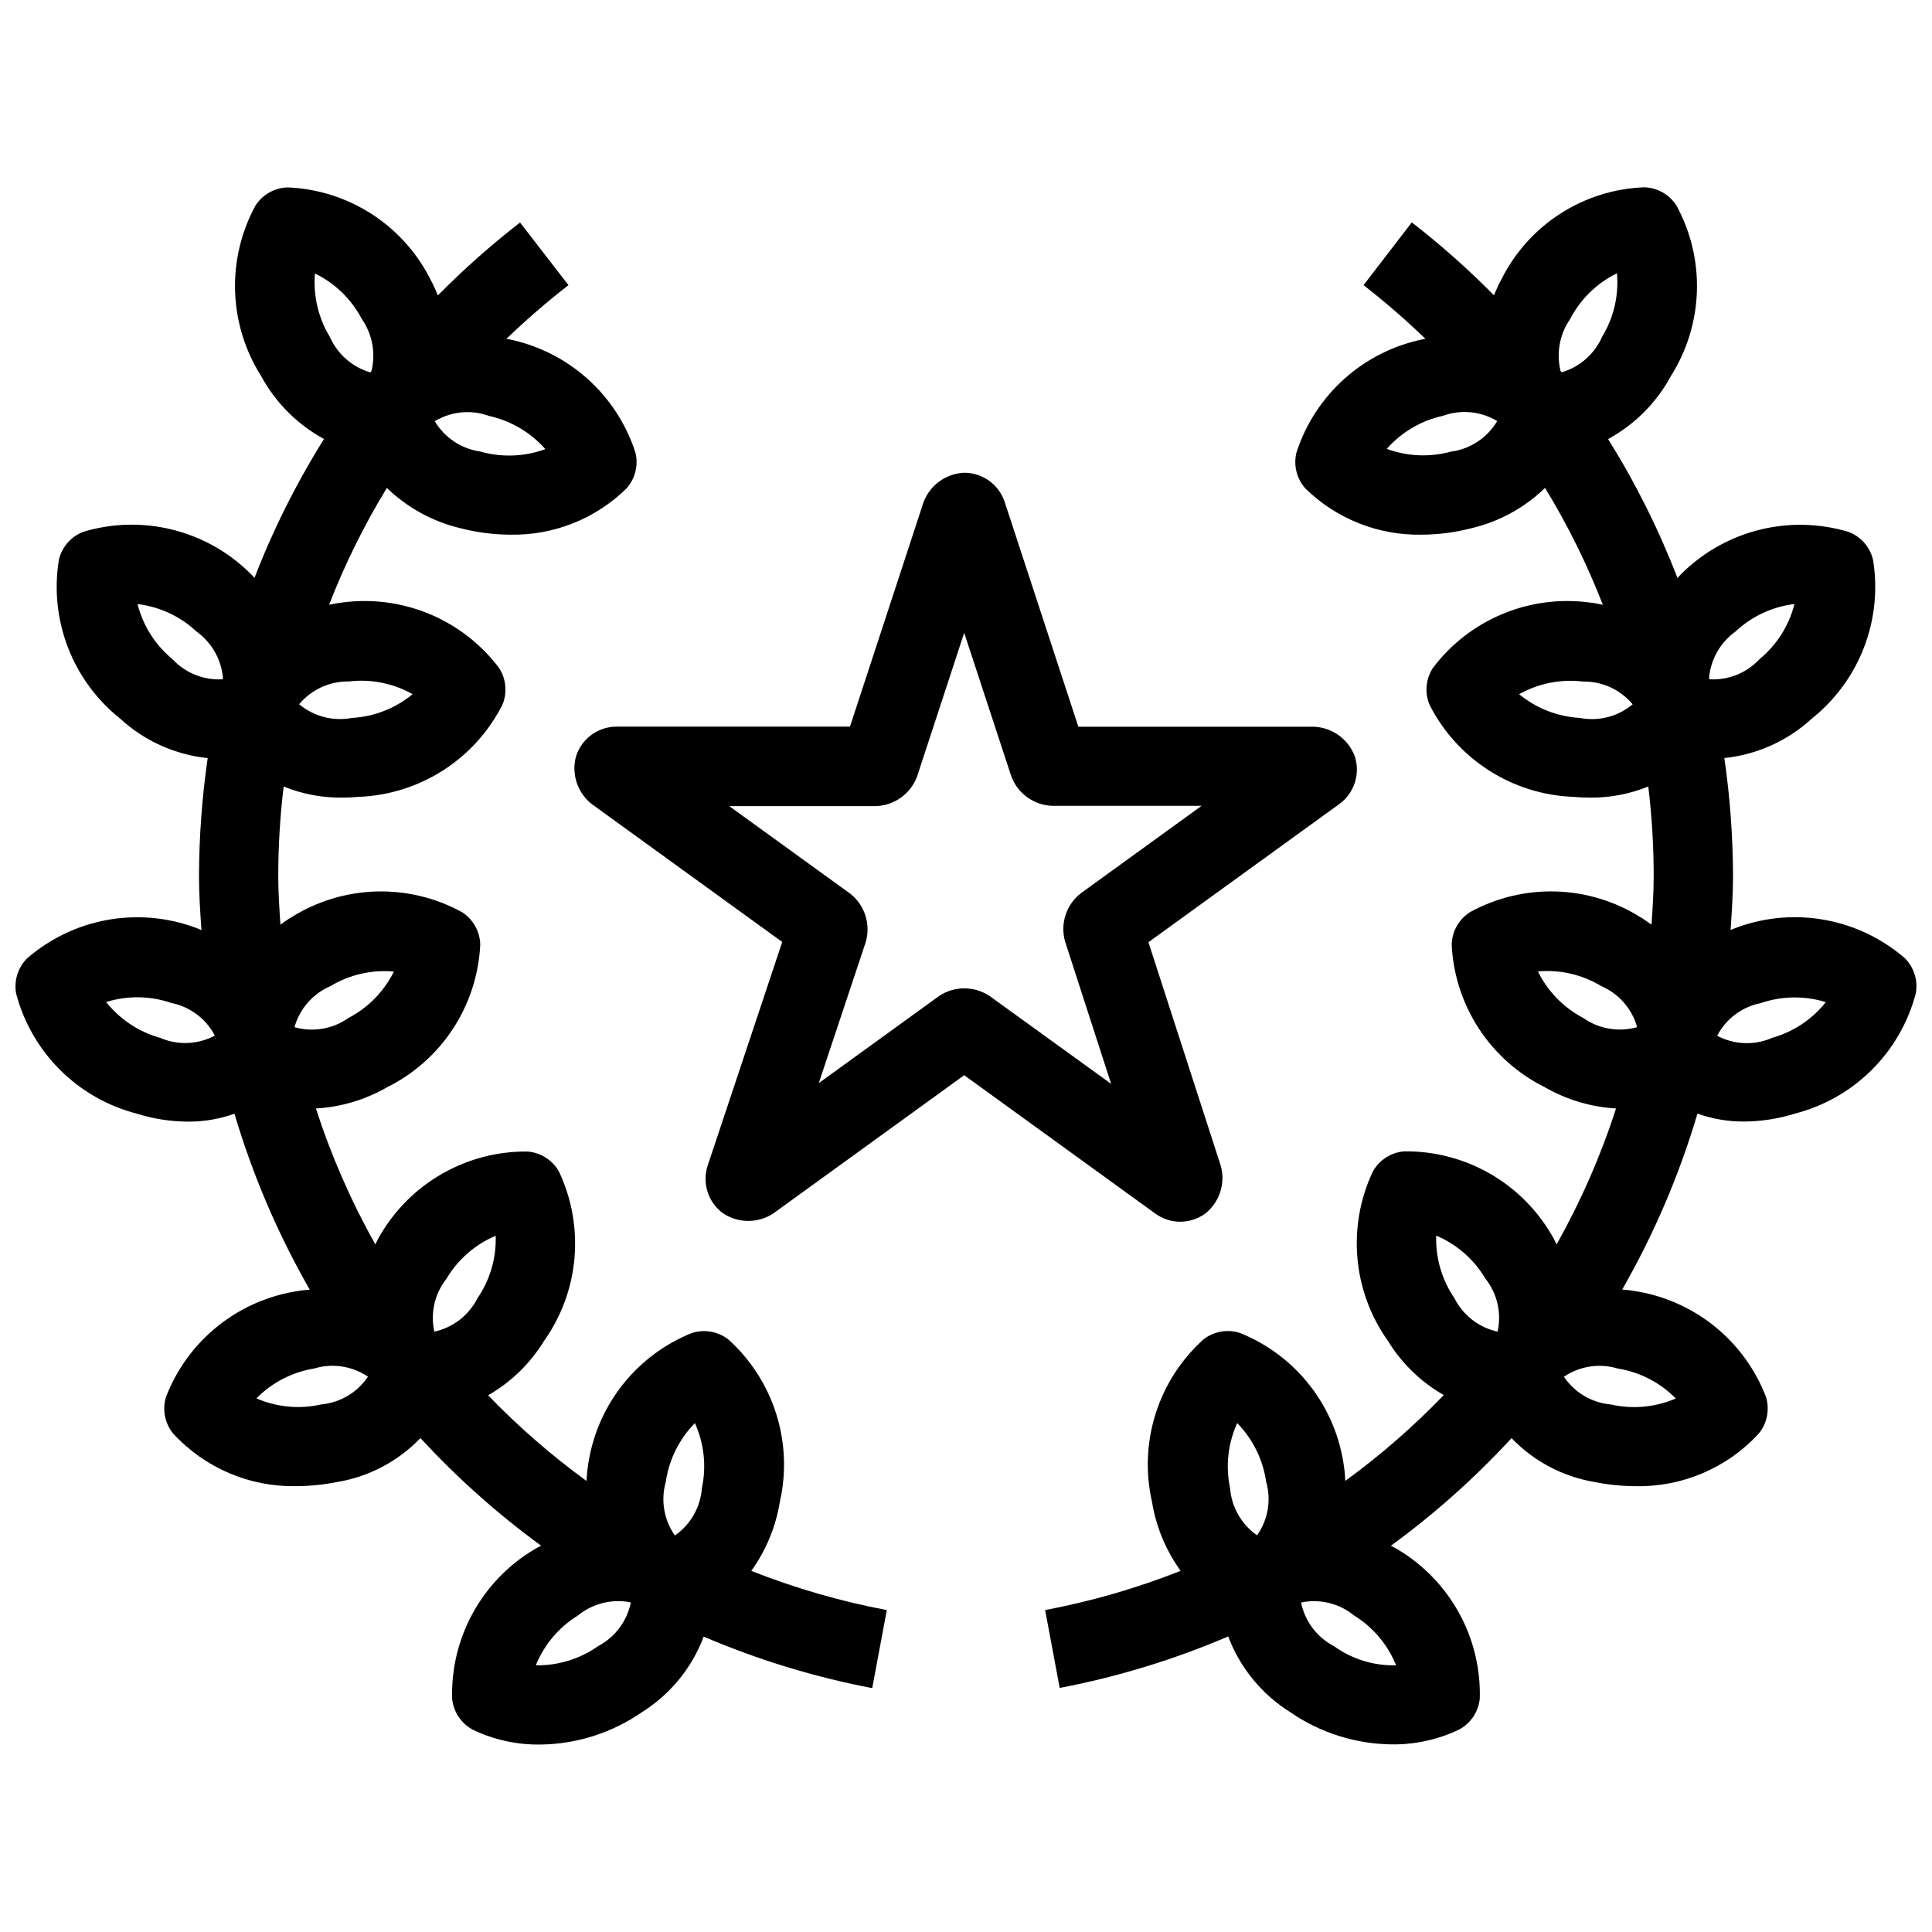
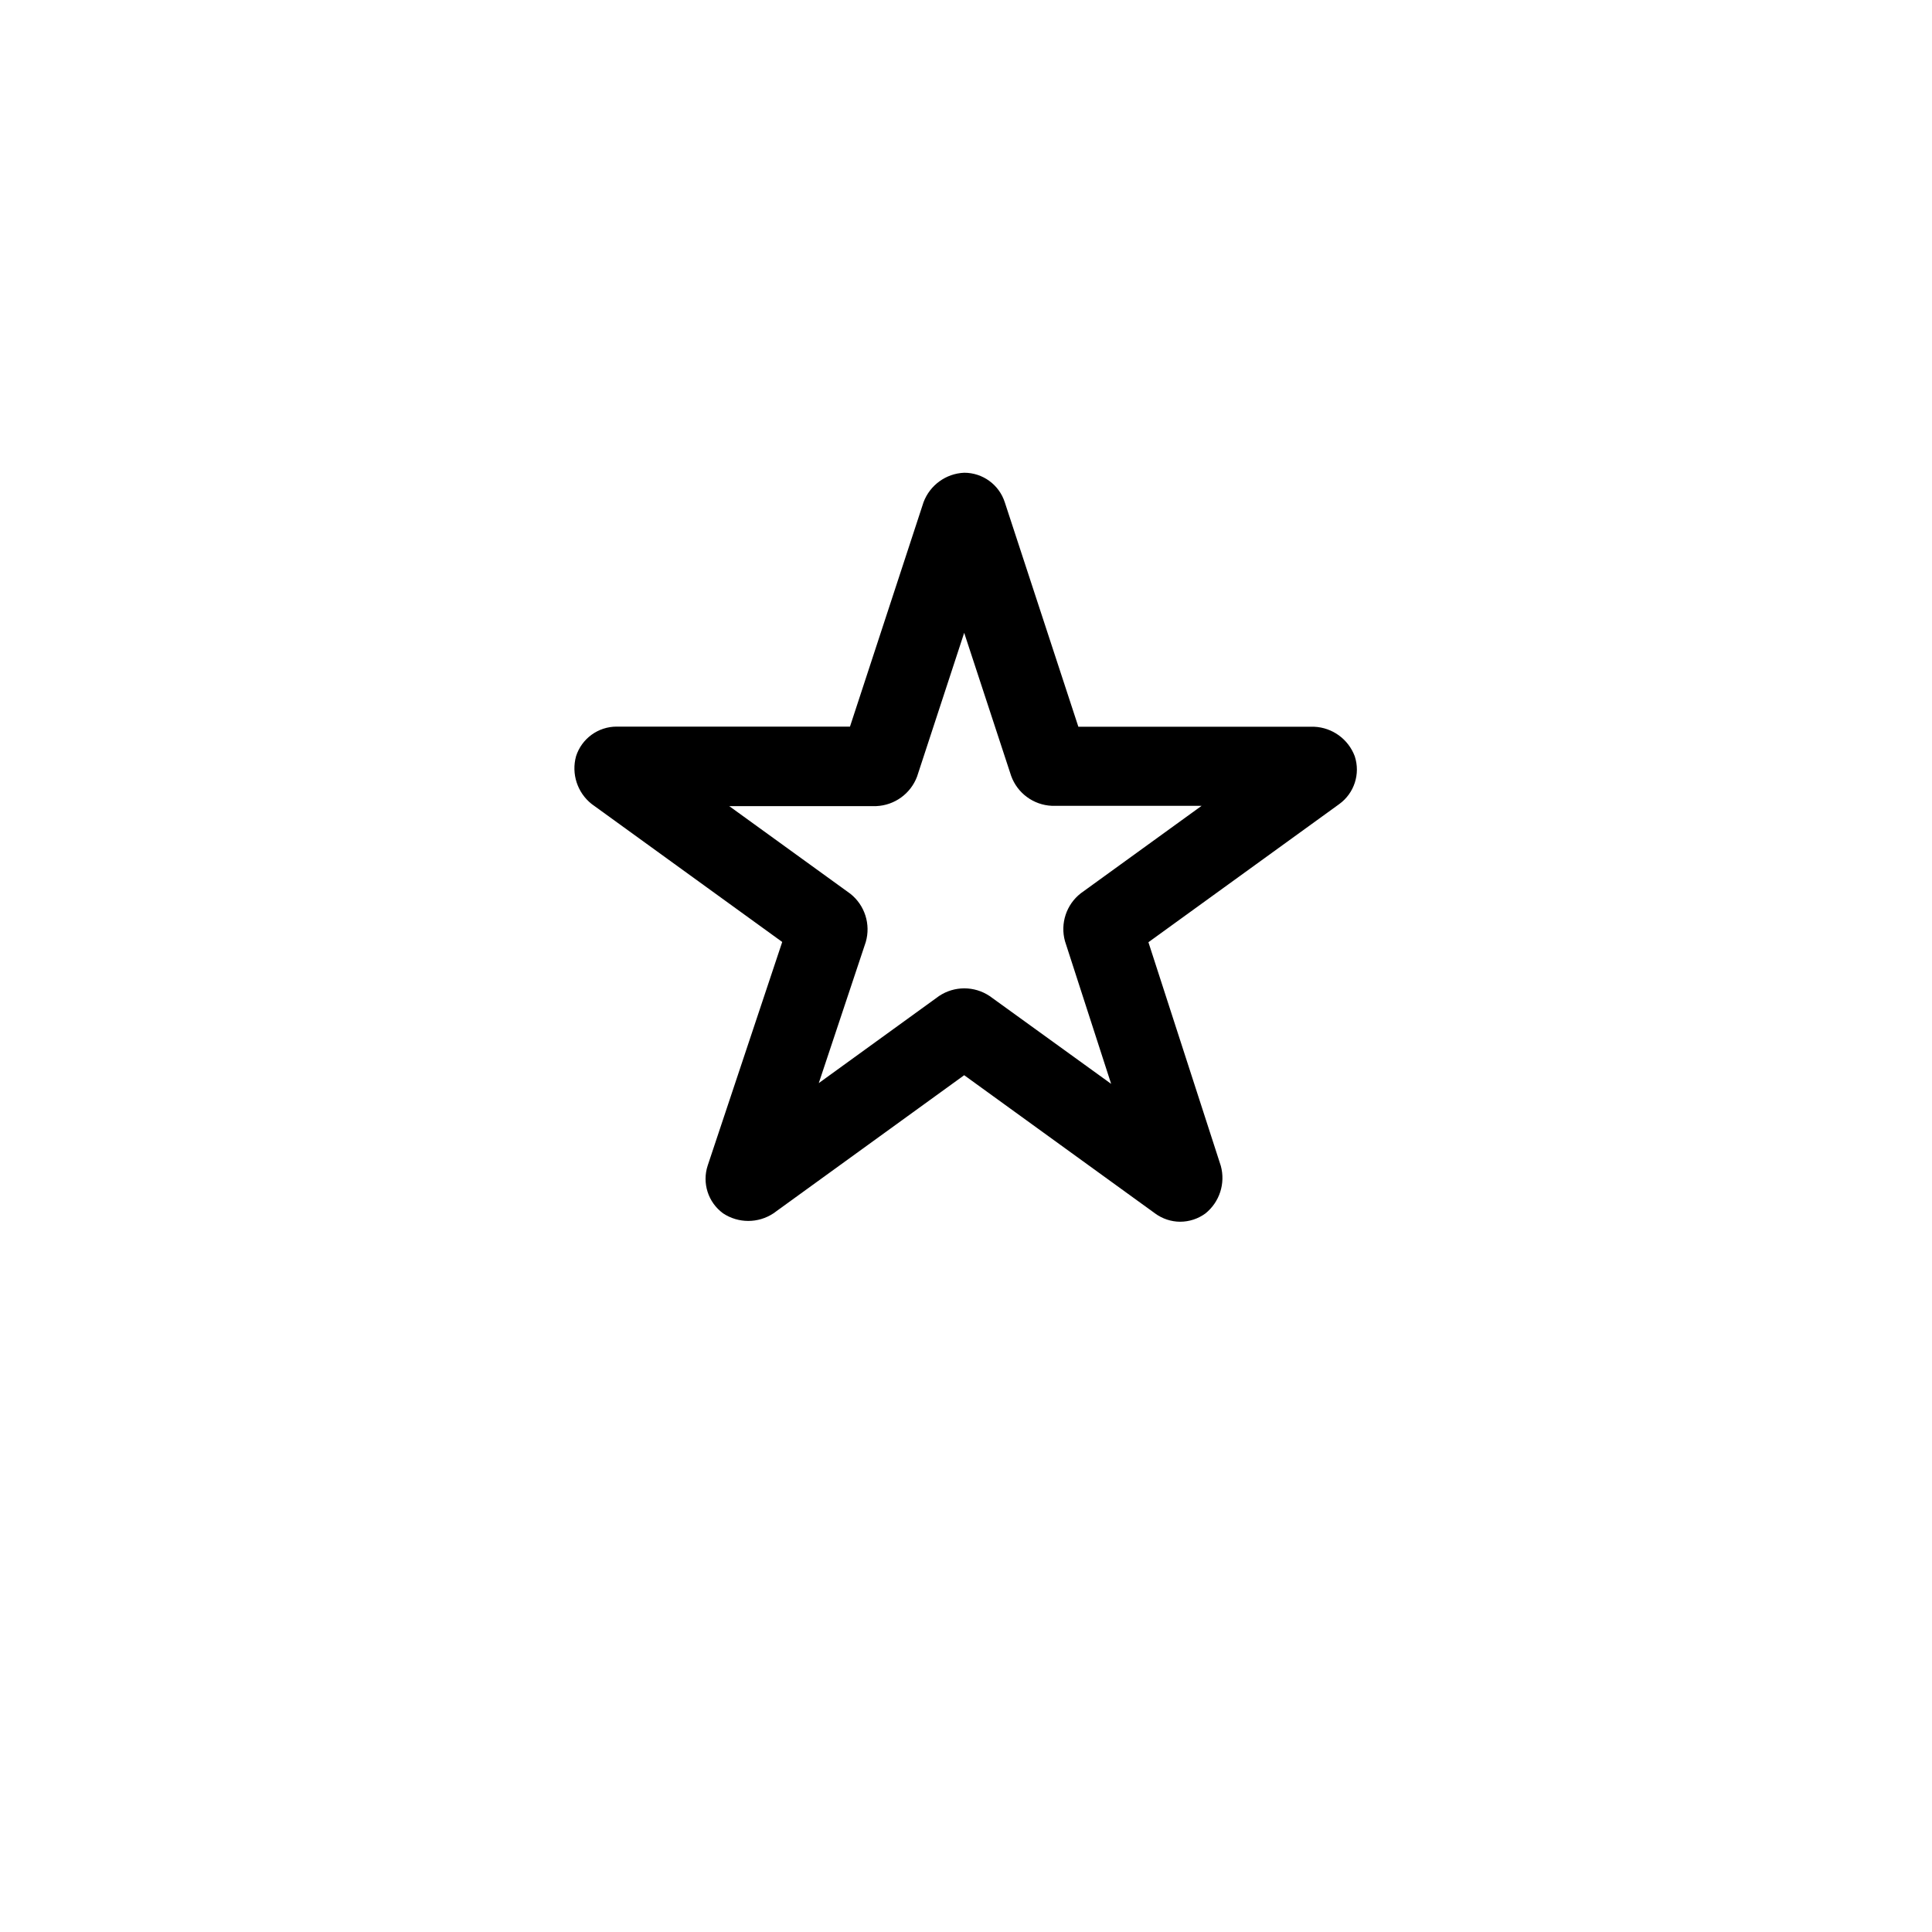
<svg xmlns="http://www.w3.org/2000/svg" width="800px" height="800px" version="1.1" viewBox="144 144 512 512">
  <defs>
    <clipPath id="b">
-       <path d="m148.09 193h231.91v414h-231.91z" />
-     </clipPath>
+       </clipPath>
    <clipPath id="a">
-       <path d="m420 193h231.9v414h-231.9z" />
-     </clipPath>
+       </clipPath>
  </defs>
  <path d="m456.75 467.77c2.41 0 4.754-0.77 6.695-2.191 3.75-3.012 5.352-7.957 4.086-12.594l-19.188-59.285 50.57-36.609c3.981-2.879 5.644-8 4.113-12.668-1.691-4.535-5.934-7.621-10.77-7.828h-62.48l-19.504-59.504c-1.512-4.66-5.856-7.816-10.758-7.809-4.832 0.207-9.07 3.281-10.77 7.809l-19.492 59.469h-61.809c-4.914-0.012-9.273 3.156-10.781 7.832-1.297 4.672 0.332 9.668 4.137 12.68l50.496 36.559-19.734 59.199v-0.004c-1.559 4.672 0.086 9.816 4.062 12.723 4.043 2.68 9.301 2.68 13.344 0l50.551-36.609 50.621 36.652h-0.004c1.922 1.402 4.234 2.168 6.613 2.18zm-50.516-59.828v0.004c-4.047-2.695-9.316-2.695-13.363 0l-31.887 23.09 12.449-37.375c1.367-4.703-0.246-9.766-4.082-12.805l-32.098-23.227h39.004v-0.004c4.828-0.215 9.062-3.285 10.77-7.809l12.492-38.109 12.445 37.91c1.66 4.59 5.926 7.723 10.801 7.934h39.676l-32.004 23.168c-3.856 2.996-5.512 8.027-4.199 12.73l12.227 37.785z" />
  <g clip-path="url(#b)">
-     <path d="m350.67 542.01c1.758-7.742 1.418-15.809-0.98-23.371-2.398-7.566-6.769-14.352-12.664-19.664-2.746-2.141-6.367-2.781-9.68-1.711-7.359 2.953-13.797 7.816-18.648 14.09-4.852 6.273-7.938 13.73-8.945 21.598-0.23 1.27-0.199 2.332-0.324 3.516-9.336-6.793-18.062-14.391-26.074-22.703 6.074-3.481 11.172-8.434 14.82-14.402 4.594-6.465 7.375-14.039 8.066-21.938 0.688-7.898-0.738-15.84-4.141-23.004-1.723-3.012-4.82-4.977-8.281-5.25-7.922-0.09-15.723 1.93-22.605 5.856-6.883 3.922-12.598 9.605-16.555 16.469-0.504 0.789-0.754 1.5-1.195 2.277-6.434-11.449-11.707-23.512-15.746-36.012 6.652-0.383 13.121-2.316 18.895-5.644 7.102-3.531 13.133-8.898 17.469-15.539 4.332-6.644 6.812-14.324 7.188-22.246-0.082-3.477-1.875-6.688-4.797-8.578-6.957-3.824-14.805-5.723-22.738-5.5-7.934 0.223-15.664 2.555-22.395 6.762-1.113 0.621-2.016 1.344-3.023 2.016-0.285-4.262-0.578-8.523-0.578-12.848 0.004-7.938 0.48-15.871 1.43-23.754 4.894 1.996 10.141 2.996 15.426 2.949 1.449 0 2.969-0.074 4.543-0.211l0.004 0.004c7.926-0.32 15.621-2.746 22.301-7.027 6.676-4.281 12.09-10.266 15.684-17.336 1.352-3.207 1.023-6.875-0.871-9.793-4.777-6.332-11.16-11.273-18.484-14.32-7.32-3.043-15.324-4.082-23.184-3.008-1.238 0.105-2.227 0.398-3.379 0.586 4.176-10.758 9.301-21.121 15.312-30.973 5.445 5.277 12.223 8.98 19.605 10.707 4.293 1.105 8.707 1.672 13.141 1.688 11.465 0.211 22.531-4.191 30.723-12.215 2.336-2.586 3.234-6.16 2.402-9.543-2.43-7.547-6.832-14.309-12.746-19.59-5.914-5.285-13.129-8.895-20.902-10.461-0.188 0-0.348 0-0.535-0.094 5.227-5.027 10.715-9.777 16.445-14.223l-12.836-16.602c-7.672 5.953-14.941 12.402-21.77 19.312-0.621-1.375-1.133-2.731-1.922-4.113l0.004-0.004c-3.547-7.098-8.934-13.113-15.594-17.422-6.664-4.309-14.359-6.75-22.289-7.074-3.481 0.094-6.688 1.906-8.562 4.84-3.789 6.969-5.644 14.824-5.383 22.75 0.262 7.93 2.633 15.645 6.871 22.352 3.824 7.074 9.621 12.891 16.691 16.73-7.297 11.652-13.465 23.973-18.422 36.797-0.523-0.504-0.922-1.051-1.492-1.531-5.695-5.516-12.762-9.414-20.465-11.289-7.703-1.879-15.77-1.672-23.363 0.605-3.25 1.223-5.68 3.973-6.5 7.344-1.297 7.832-0.48 15.867 2.367 23.277 2.844 7.41 7.613 13.926 13.82 18.875 6.41 5.91 14.555 9.59 23.227 10.496-1.504 10.363-2.269 20.82-2.301 31.289 0 4.809 0.324 9.539 0.641 14.273-0.629-0.219-1.176-0.516-1.828-0.723h0.004c-7.457-2.703-15.5-3.363-23.301-1.922-7.801 1.445-15.07 4.945-21.066 10.141-2.465 2.457-3.547 5.977-2.898 9.395 2.031 7.664 6.066 14.648 11.691 20.238 5.629 5.586 12.645 9.57 20.324 11.543 4.387 1.375 8.953 2.082 13.551 2.098 4.184 0.023 8.34-0.688 12.277-2.098 4.82 16.258 11.512 31.902 19.945 46.613-0.957 0.137-1.867 0.137-2.856 0.336-7.844 1.133-15.242 4.336-21.434 9.277-6.195 4.941-10.957 11.445-13.801 18.84-1.02 3.332-0.32 6.949 1.867 9.656 8.402 9.16 20.344 14.25 32.77 13.973 3.523-0.016 7.039-0.367 10.496-1.051 8.508-1.363 16.34-5.465 22.301-11.684 9.707 10.531 20.418 20.082 31.984 28.52-0.621 0.367-1.188 0.578-1.816 0.988-6.82 4.059-12.434 9.867-16.262 16.82-3.828 6.953-5.727 14.805-5.508 22.738 0.34 3.461 2.371 6.531 5.426 8.195 5.582 2.688 11.711 4.039 17.906 3.957 9.652-0.102 19.051-3.094 26.984-8.586 7.492-4.703 13.238-11.734 16.355-20.016 14.352 6.141 29.324 10.719 44.66 13.645l3.863-20.676c-12.277-2.316-24.301-5.797-35.918-10.391 3.91-5.426 6.504-11.691 7.578-18.293zm-88.312-59.199c3.019-5.062 7.574-9.027 13.004-11.324 0.195 5.894-1.496 11.695-4.828 16.562-2.281 4.519-6.481 7.773-11.43 8.848-1.102-4.949 0.105-10.129 3.273-14.086zm-30.777-77.48c5.047-3.043 10.93-4.391 16.793-3.856-2.609 5.289-6.836 9.605-12.07 12.324-4.144 2.918-9.387 3.805-14.262 2.414 1.371-4.883 4.879-8.883 9.539-10.883zm4.848-80.734 0.004-0.004c5.852-0.703 11.773 0.477 16.906 3.371-4.547 3.758-10.176 5.961-16.066 6.297-4.973 0.949-10.109-0.383-13.992-3.633 3.246-3.894 8.082-6.109 13.152-6.035zm52.094-61.57v-0.004c-5.547 2.031-11.594 2.254-17.277 0.633-5.016-0.727-9.434-3.676-12.027-8.031 4.34-2.621 9.641-3.133 14.402-1.387 5.773 1.27 10.996 4.348 14.902 8.785zm-57.117-29.758c-3.059-5.039-4.438-10.922-3.938-16.793 5.301 2.586 9.637 6.797 12.387 12.016 2.809 4.019 3.754 9.051 2.59 13.812l-0.293 0.387v0.004c-4.797-1.402-8.73-4.852-10.746-9.426zm-41.734 85.383c-4.547-3.746-7.781-8.852-9.227-14.566 5.856 0.699 11.336 3.25 15.641 7.285 4.023 2.891 6.582 7.402 7 12.344l-0.082 0.305c-5.023 0.297-9.914-1.672-13.332-5.367zm-3.148 100.41v0.004c-5.684-1.562-10.723-4.894-14.391-9.512 5.629-1.766 11.68-1.68 17.258 0.242 4.957 0.988 9.203 4.168 11.543 8.648-4.469 2.391-9.781 2.617-14.441 0.621zm42.613 97.121v0.004c-5.75 1.312-11.773 0.75-17.18-1.609 4.133-4.199 9.504-6.973 15.324-7.914 4.828-1.461 10.059-0.66 14.23 2.176-2.812 4.195-7.371 6.894-12.406 7.348zm91.316 20.445v0.004c0.855-5.852 3.555-11.277 7.703-15.492 2.434 5.387 3.086 11.41 1.859 17.191-0.359 5.066-2.992 9.695-7.16 12.594-2.93-4.152-3.809-9.414-2.391-14.293zm-17.926 43.59v0.004c-4.832 3.414-10.621 5.199-16.531 5.102 2.219-5.473 6.121-10.094 11.145-13.195 3.922-3.203 9.07-4.481 14.035-3.473-0.992 4.957-4.164 9.207-8.641 11.566z" />
-   </g>
+     </g>
  <g clip-path="url(#a)">
-     <path d="m648.82 397.95c-5.992-5.195-13.266-8.695-21.066-10.141-7.797-1.445-15.844-0.781-23.301 1.922-0.652 0.211-1.195 0.504-1.828 0.723 0.316-4.734 0.641-9.445 0.641-14.273h0.004c-0.031-10.473-0.797-20.926-2.301-31.289 8.672-0.906 16.82-4.586 23.23-10.496 6.191-4.949 10.949-11.457 13.793-18.855 2.84-7.402 3.66-15.422 2.371-23.246-0.82-3.371-3.25-6.121-6.5-7.344-7.594-2.277-15.66-2.484-23.363-0.605-7.707 1.875-14.77 5.773-20.469 11.289-0.566 0.492-0.965 1.051-1.492 1.531h0.004c-4.941-12.824-11.098-25.152-18.379-36.809 7.062-3.848 12.855-9.668 16.668-16.75 4.238-6.715 6.606-14.438 6.863-22.371 0.254-7.934-1.617-15.793-5.414-22.762-1.875-2.938-5.086-4.75-8.566-4.84-7.934 0.301-15.637 2.734-22.305 7.043-6.668 4.312-12.047 10.344-15.574 17.453-0.789 1.387-1.301 2.738-1.922 4.113v0.004c-6.824-6.91-14.098-13.359-21.77-19.316l-12.793 16.637c5.715 4.449 11.191 9.195 16.406 14.223-0.188 0.051-0.348 0-0.535 0.094-7.773 1.566-14.992 5.176-20.906 10.461-5.914 5.281-10.312 12.043-12.746 19.59-0.832 3.383 0.07 6.957 2.402 9.543 8.195 8.023 19.266 12.426 30.734 12.215 4.434-0.016 8.848-0.582 13.141-1.688 7.387-1.727 14.16-5.43 19.605-10.707 6.012 9.852 11.137 20.215 15.316 30.973-1.156-0.188-2.098-0.484-3.379-0.586h-0.004c-7.856-1.074-15.859-0.039-23.18 3.008-7.324 3.047-13.699 7.988-18.477 14.32-1.898 2.918-2.223 6.586-0.871 9.793 3.594 7.07 9.004 13.051 15.68 17.336 6.676 4.281 14.371 6.707 22.293 7.027 1.586 0.137 3.148 0.211 4.555 0.211v-0.004c5.289 0.047 10.535-0.953 15.43-2.949 0.949 7.883 1.426 15.816 1.43 23.754 0 4.324-0.293 8.586-0.578 12.848-1.051-0.672-1.91-1.395-3.023-2.016-6.731-4.211-14.461-6.547-22.395-6.766-7.934-0.223-15.785 1.68-22.738 5.504-2.922 1.891-4.719 5.102-4.797 8.578 0.371 7.922 2.856 15.602 7.188 22.246 4.336 6.641 10.367 12.008 17.469 15.539 5.773 3.324 12.242 5.258 18.891 5.644-4.035 12.5-9.312 24.562-15.742 36.012-0.441-0.777-0.691-1.492-1.195-2.277-3.953-6.875-9.664-12.574-16.551-16.508-6.891-3.934-14.703-5.961-22.633-5.867-3.457 0.273-6.559 2.238-8.281 5.246-3.398 7.164-4.828 15.105-4.137 23.004 0.688 7.902 3.473 15.473 8.062 21.941 3.652 5.969 8.75 10.922 14.82 14.398-8.012 8.328-16.742 15.934-26.082 22.734-0.125-1.188-0.094-2.246-0.324-3.516-1.008-7.863-4.098-15.32-8.949-21.594-4.848-6.273-11.285-11.137-18.648-14.09-3.309-1.07-6.934-0.43-9.676 1.711-5.894 5.309-10.27 12.098-12.668 19.66-2.398 7.566-2.734 15.633-0.977 23.371 1.078 6.609 3.68 12.879 7.598 18.305-11.613 4.594-23.641 8.074-35.914 10.391l3.863 20.637h-0.004c15.336-2.93 30.309-7.504 44.66-13.645 3.121 8.281 8.867 15.312 16.363 20.016 7.934 5.492 17.328 8.484 26.977 8.586 6.195 0.082 12.324-1.273 17.906-3.957 3.055-1.664 5.09-4.734 5.426-8.199 0.211-7.922-1.691-15.754-5.516-22.699-3.82-6.941-9.426-12.738-16.23-16.797-0.629-0.41-1.195-0.621-1.816-0.988v0.004c11.566-8.441 22.277-17.992 31.98-28.52 5.969 6.219 13.805 10.32 22.316 11.684 3.457 0.684 6.969 1.035 10.496 1.047 12.422 0.266 24.355-4.836 32.746-14 2.188-2.711 2.887-6.328 1.867-9.656-2.84-7.398-7.606-13.906-13.801-18.852-6.195-4.945-13.598-8.148-21.445-9.277-0.988-0.199-1.898-0.199-2.856-0.336h0.004c8.43-14.711 15.125-30.355 19.941-46.613 3.938 1.41 8.094 2.121 12.281 2.098 4.594-0.016 9.164-0.727 13.551-2.098 7.676-1.973 14.691-5.957 20.32-11.547 5.625-5.586 9.66-12.57 11.691-20.234 0.656-3.41-0.418-6.922-2.867-9.383zm-111.2 84.859c3.164 3.961 4.359 9.141 3.254 14.086-4.949-1.074-9.148-4.328-11.43-8.848-3.336-4.883-5.027-10.699-4.84-16.605 5.441 2.305 10 6.289 13.016 11.367zm-67.648 55.512h0.004c-1.223-5.781-0.555-11.805 1.898-17.18 4.133 4.219 6.816 9.645 7.664 15.492 1.398 4.863 0.52 10.102-2.394 14.242-4.16-2.891-6.793-7.5-7.168-12.555zm27.5 41.898 0.004 0.004c-4.488-2.344-7.676-6.586-8.68-11.547 4.969-1.031 10.137 0.238 14.062 3.453 5.016 3.106 8.91 7.727 11.125 13.195-5.914 0.156-11.715-1.637-16.508-5.102zm106.44-268.85c4.301-4.035 9.777-6.59 15.629-7.297-1.434 5.719-4.664 10.828-9.215 14.578-3.414 3.695-8.309 5.664-13.328 5.367l-0.082-0.305h-0.004c0.418-4.941 2.977-9.453 7-12.344zm-43.77-82.918h0.004c2.738-5.223 7.07-9.434 12.363-12.031 0.523 5.875-0.852 11.758-3.914 16.793-2.008 4.586-5.945 8.047-10.75 9.449l-0.293-0.387v-0.004c-1.156-4.75-0.211-9.773 2.594-13.781zm-31.395 35.16h0.004c-5.668 1.617-11.707 1.387-17.234-0.66 3.894-4.43 9.102-7.496 14.863-8.754 4.762-1.738 10.055-1.227 14.398 1.383-2.582 4.371-7.004 7.34-12.027 8.074zm33.938 70.648c-5.902-0.332-11.539-2.539-16.102-6.297 5.156-2.875 11.09-4.047 16.953-3.348 5.066-0.074 9.895 2.144 13.141 6.035-3.883 3.25-9.023 4.578-13.992 3.609zm-11.137 67.176c5.867-0.523 11.75 0.836 16.793 3.883 4.652 2.008 8.152 6.004 9.52 10.883-4.875 1.379-10.113 0.492-14.262-2.414-5.215-2.738-9.426-7.059-12.031-12.344zm36.559 113.18c-5.426 2.336-11.453 2.891-17.215 1.586-5.039-0.449-9.609-3.148-12.438-7.348 4.195-2.844 9.445-3.641 14.297-2.172 5.836 0.934 11.219 3.715 15.355 7.934zm25.391-95.516v0.004c-4.656 1.992-9.965 1.762-14.434-0.621 2.34-4.481 6.586-7.66 11.547-8.648 5.574-1.91 11.613-2.004 17.242-0.262-3.648 4.617-8.68 7.945-14.355 9.5z" />
-   </g>
+     </g>
</svg>